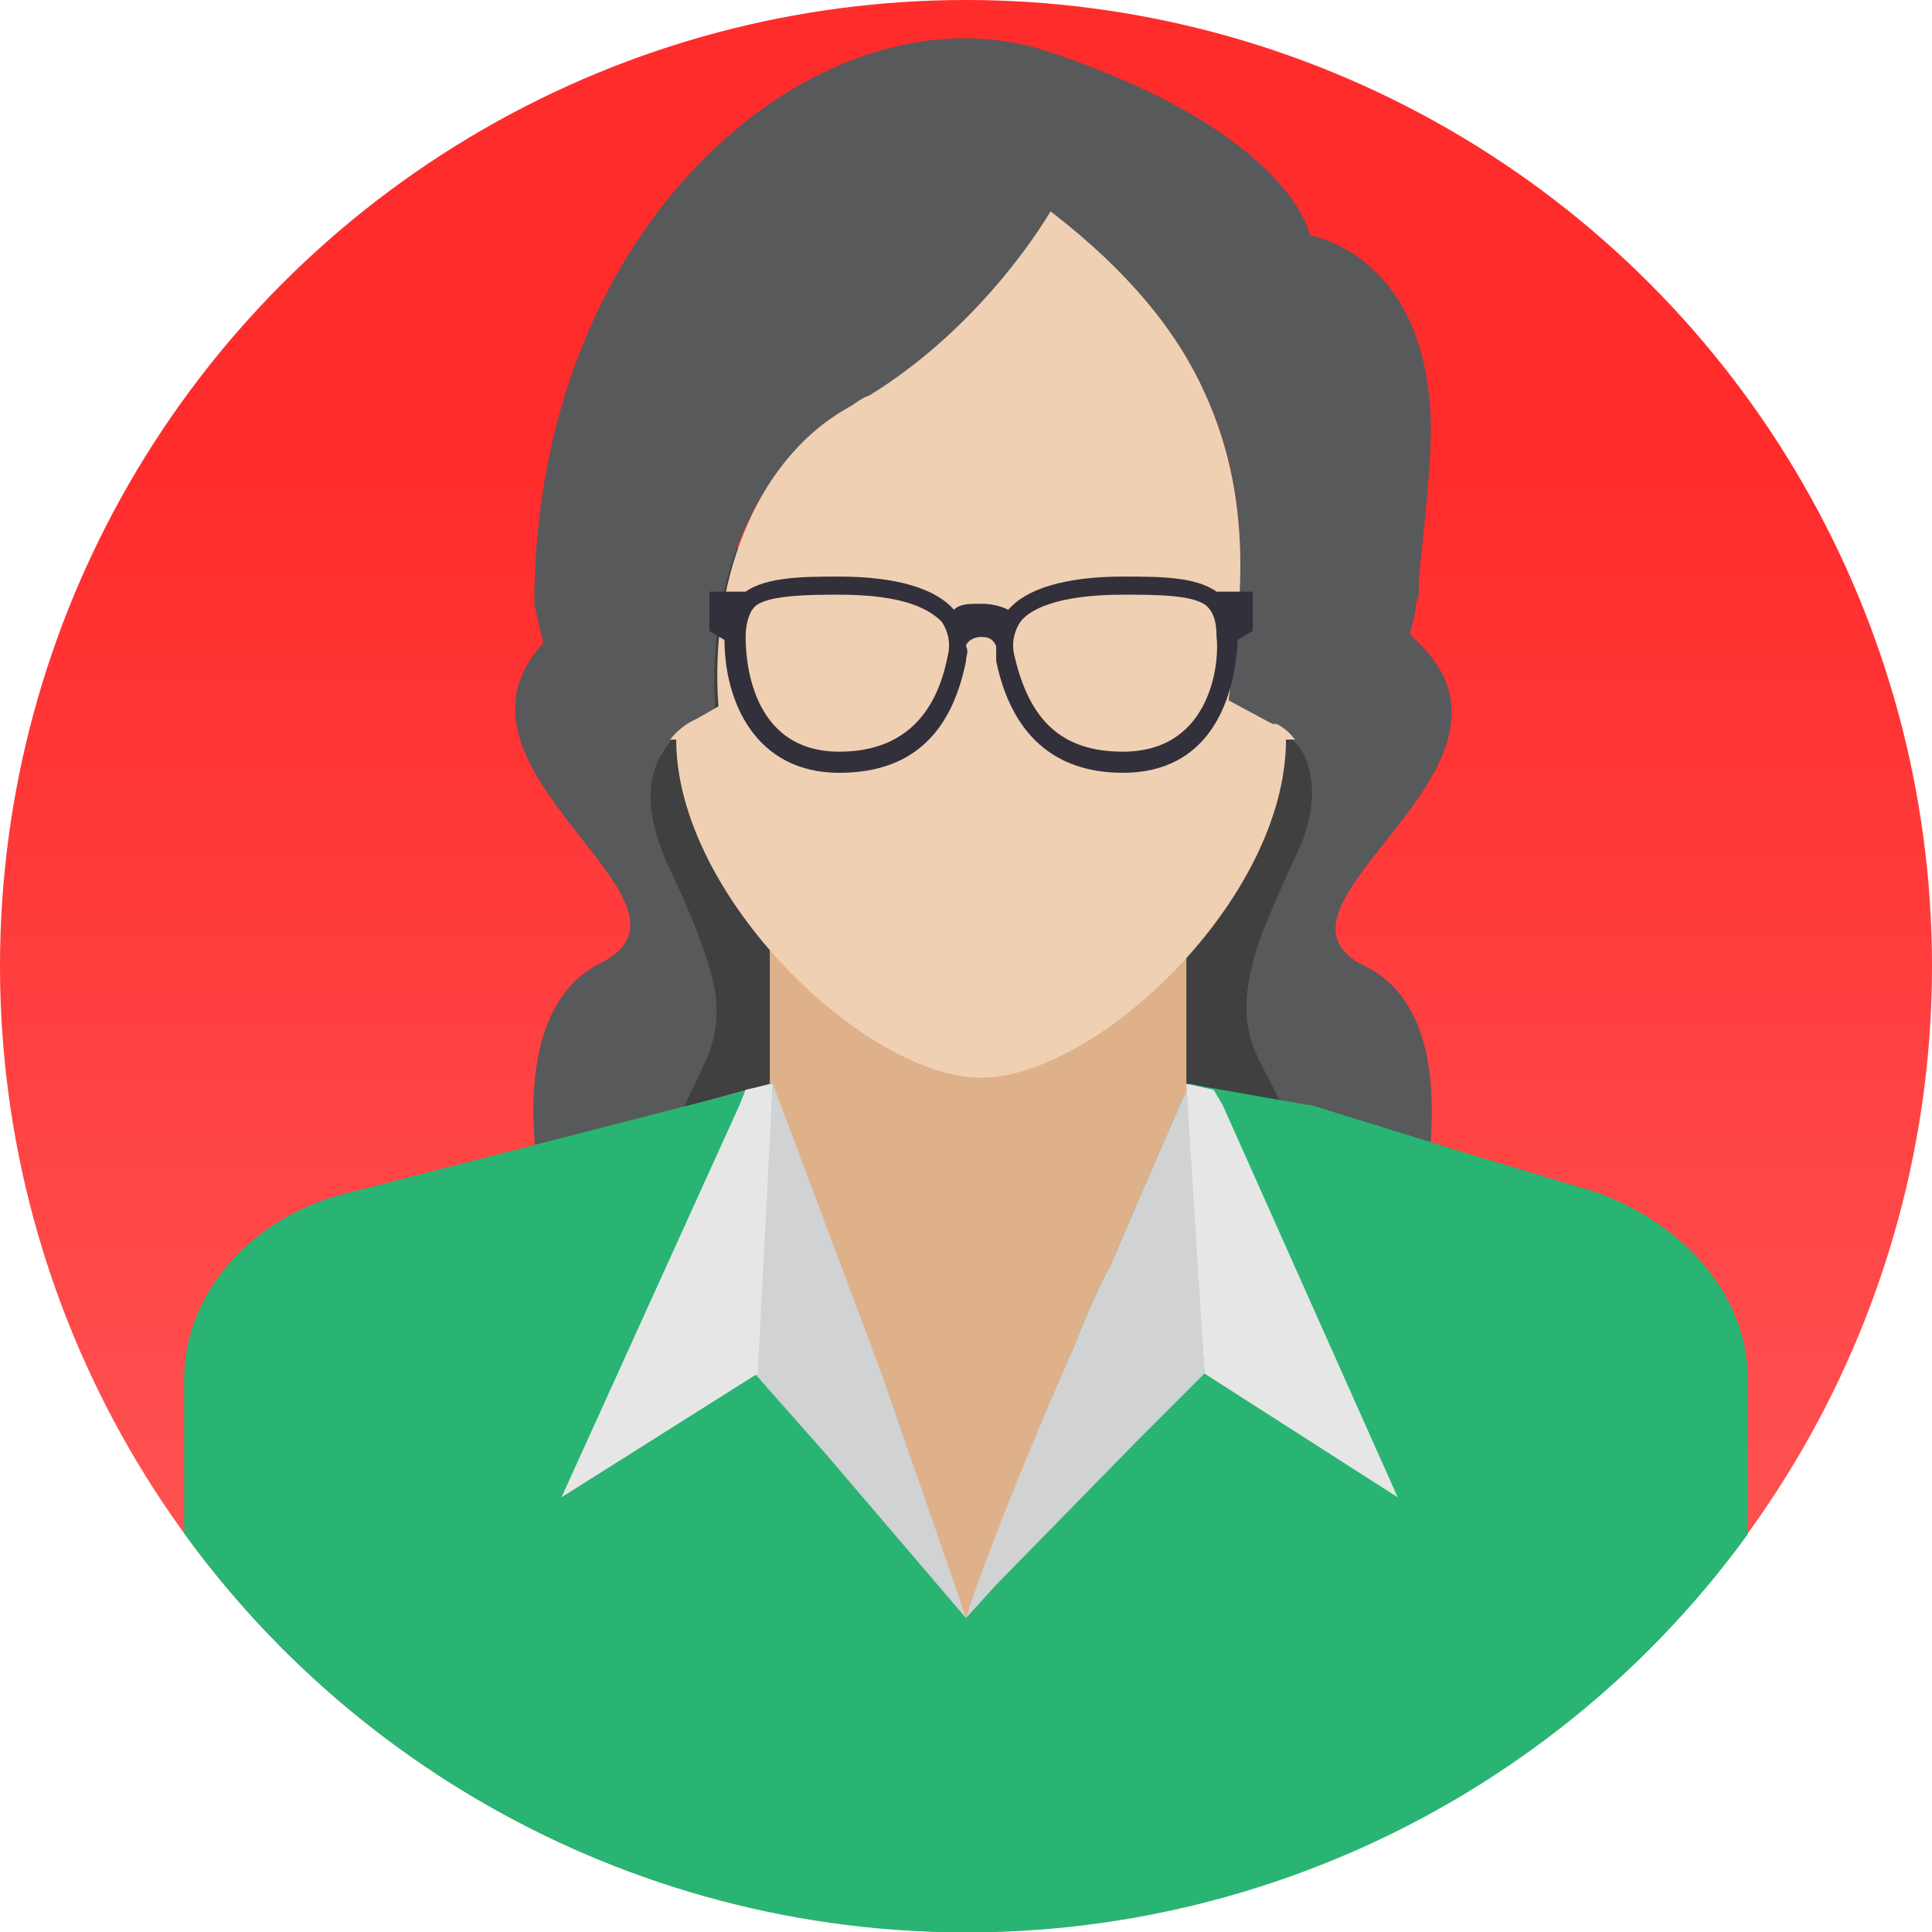
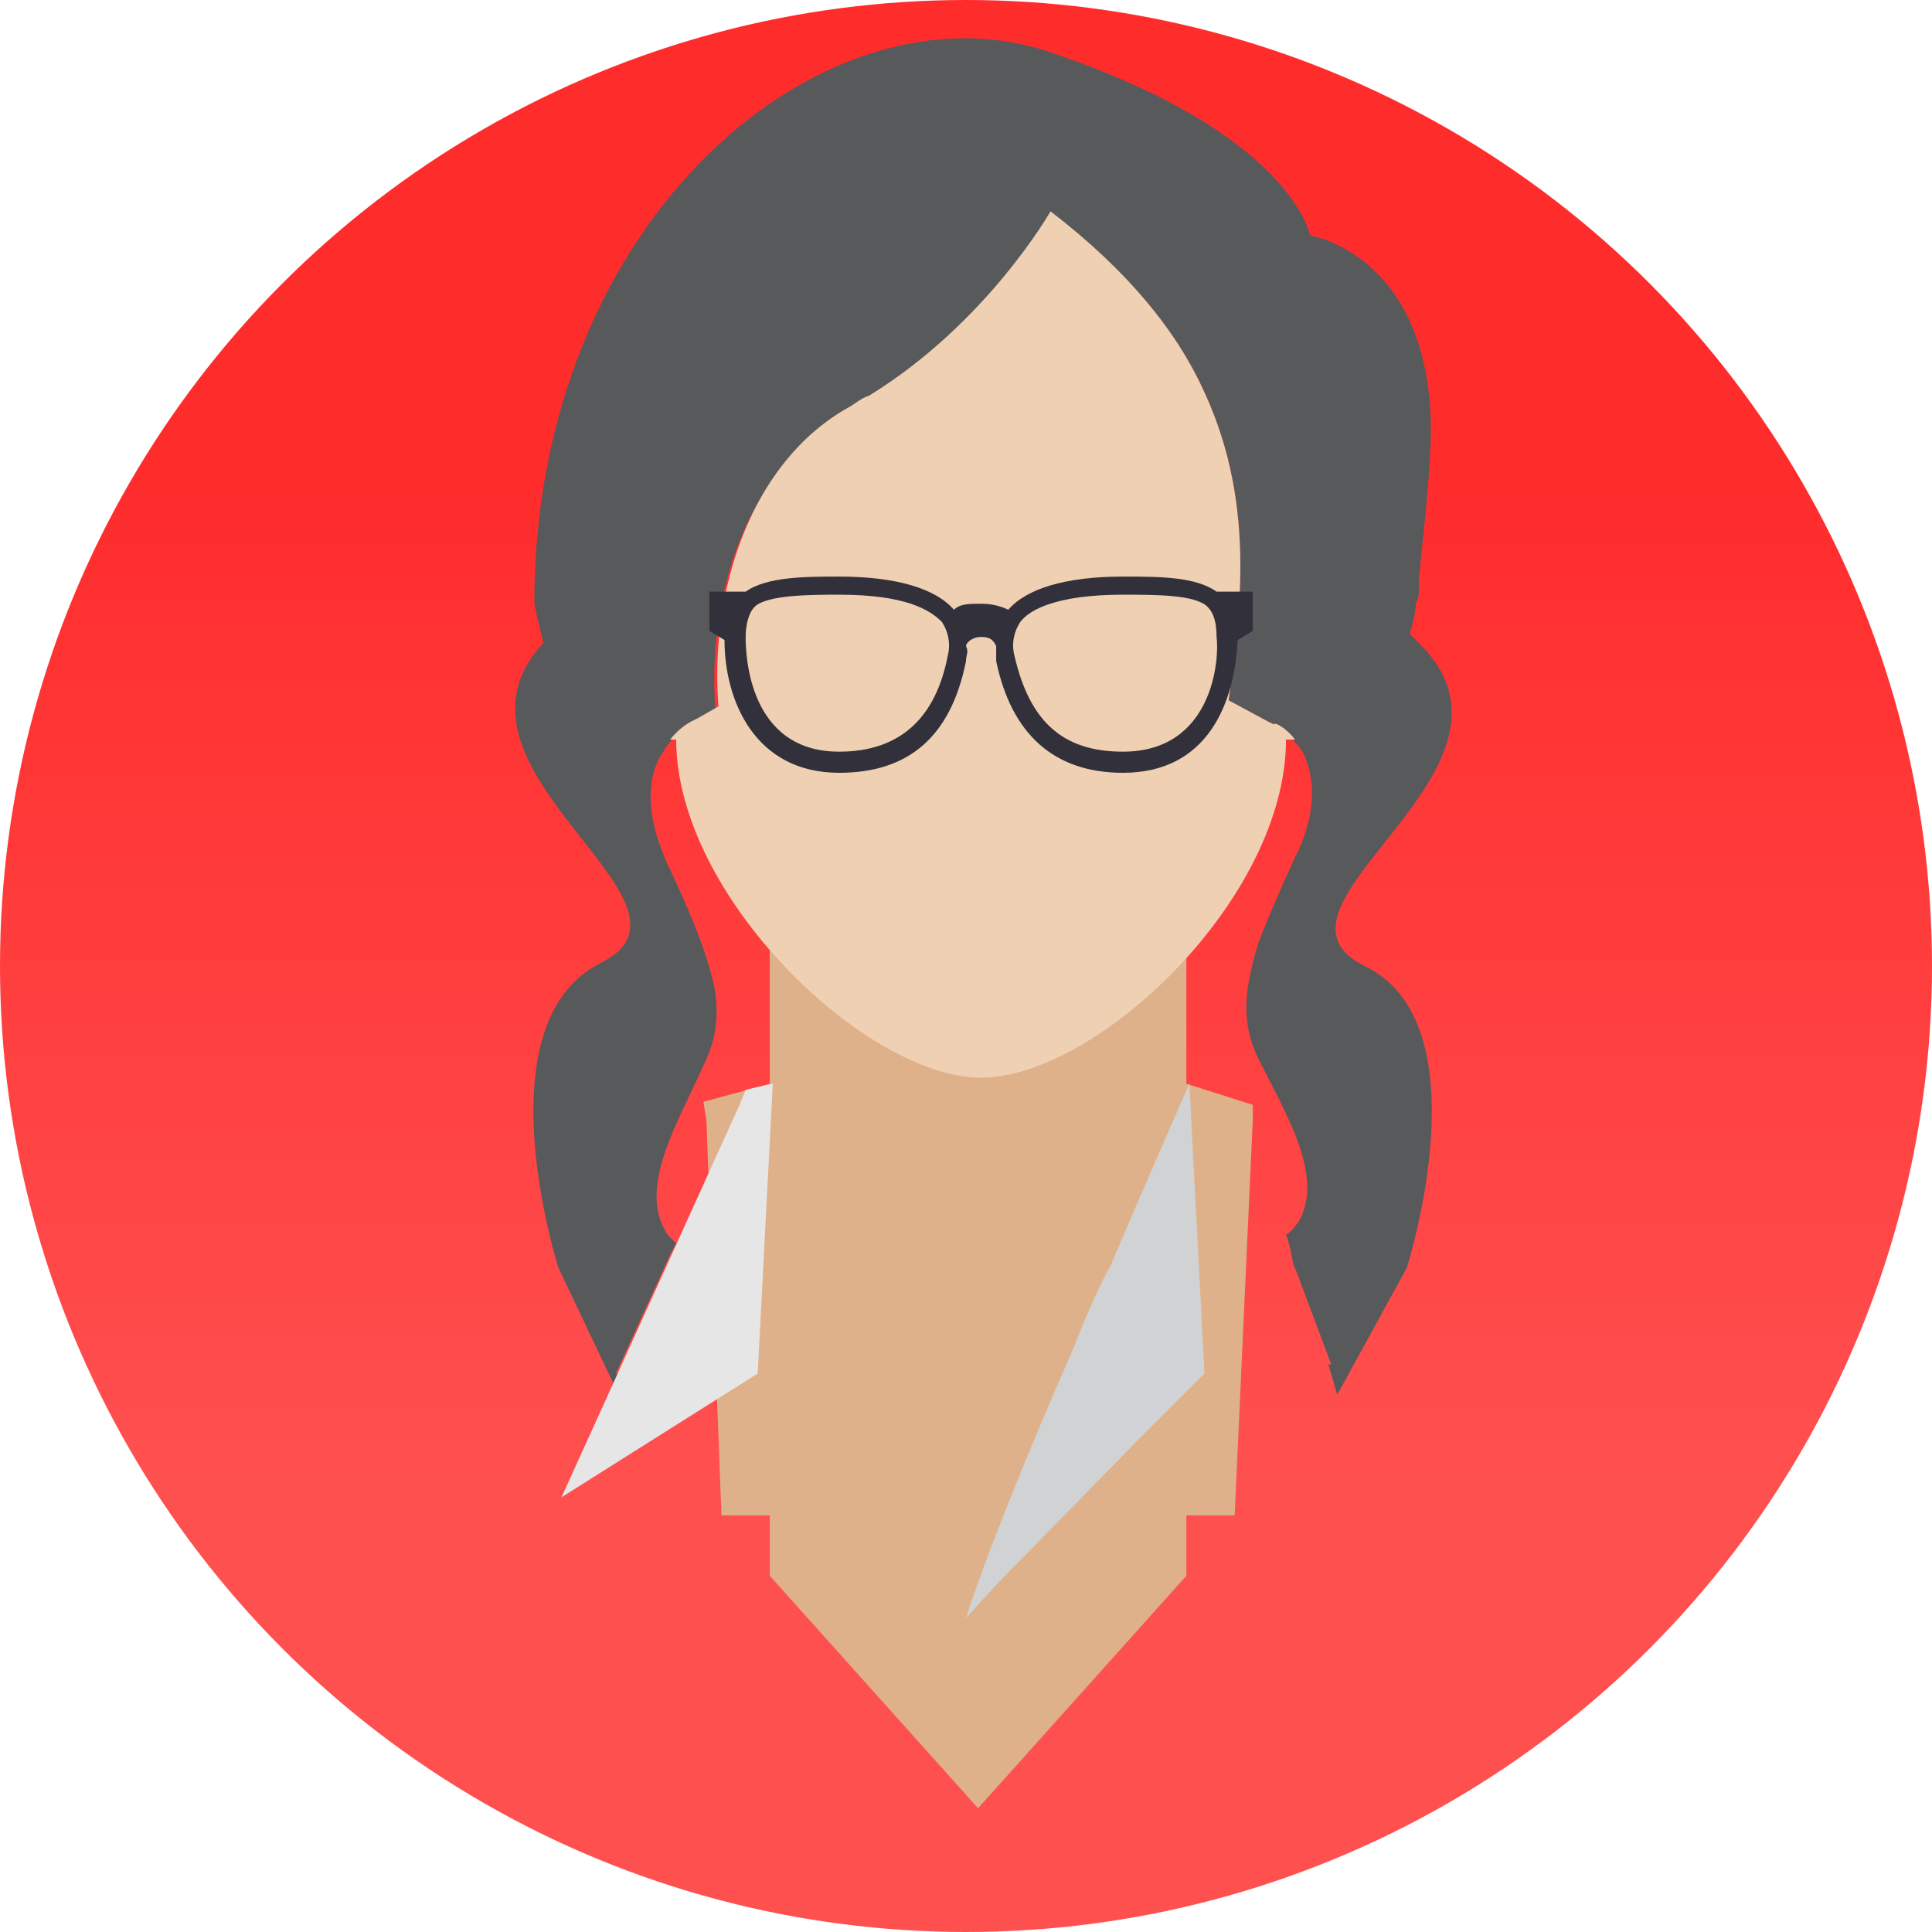
<svg xmlns="http://www.w3.org/2000/svg" xmlns:xlink="http://www.w3.org/1999/xlink" id="Layer_1" enable-background="new 0 0 64 64" viewBox="0 0 64 64">
  <linearGradient id="SVGID_1_" x1="-764.153" x2="-700.153" y1="504.776" y2="504.776" gradientTransform="rotate(-90 -586.465 -113.688)" gradientUnits="userSpaceOnUse">
    <stop offset=".231" stop-color="#ff5050" />
    <stop offset=".754" stop-color="#ff2c2c" />
  </linearGradient>
  <circle cx="32" cy="32" r="32" fill="url(#SVGID_1_)" />
  <g id="XMLID_2318_">
    <defs>
      <ellipse id="XMLID_2319_" cx="32" cy="32" rx="32" ry="32" transform="matrix(.042 -.999 .999 .042 -1.302 62.642)" />
    </defs>
    <clipPath id="XMLID_167_">
      <use overflow="visible" xlink:href="#XMLID_2319_" />
    </clipPath>
-     <polygon id="XMLID_2335_" fill="#404041" points="21.6 18 20.6 26.9 21.6 32 20.6 38.5 23.7 44.7 42.9 39.3 44.1 34.3 42.8 31.3 44.8 24.8 42.9 19.2" clip-path="url(#XMLID_167_)" />
    <path id="XMLID_2334_" fill="#58595b" d="M46.6,42l-2.3,4.2c-0.1-0.3-0.2-0.7-0.3-1h0.1    L42.9,42c-0.1-0.1-0.1-0.6-0.3-1.1c0.2-0.1,0.3-0.3,0.4-0.4c0.9-1.5-0.4-3.6-1.3-5.4c-0.6-1.2-0.5-2.3,0-3.9    c0.3-0.8,0.7-1.7,1.2-2.8c0.8-1.6,0.6-2.7,0.3-3.4c-0.1-0.2-0.2-0.3-0.3-0.4c-0.3-0.4-0.7-0.6-0.7-0.6L42,23.9l-1.3-0.7    c0.3-2.5,1-6.3-0.8-10.2c-0.9-2-2.5-4-5.2-5.8c0,0-2.1,3.7-6,6.1c-0.2,0.1-0.4,0.3-0.7,0.4c-3.2,1.8-4.6,5.9-4.3,9.9l-0.7,0.4l0,0    l-0.2,0.1c0,0-0.4,0.2-0.7,0.6c-0.1,0.1-0.1,0.2-0.2,0.3c-0.4,0.7-0.6,1.8,0.2,3.6c0.9,1.9,1.4,3.2,1.6,4.3c0.1,0.9,0,1.6-0.4,2.4    c-0.8,1.8-2.1,3.9-1.3,5.4c0.1,0.2,0.2,0.3,0.4,0.5c-0.2,0.3-0.3,0.6-0.4,0.8l-1.6,3.5h0.2c-0.1,0.2-0.1,0.3-0.2,0.5L18.5,42    c0,0-2.6-8.1,1.4-10.1c4-2-5.8-6.4-1.9-10.6c-0.2-0.8-0.3-1.3-0.3-1.3l0,0C17.7,7.1,27.4-0.7,34.7,1.7c8.1,2.7,8.7,6.1,8.7,6.1    s3.9,0.6,4,6.3c0,1.4-0.2,3.1-0.4,5.1c0,0,0,0,0,0.1c0,0,0,0.1,0,0.2c0,0.2,0,0.3-0.1,0.5c0,0,0,0,0,0c0,0.3-0.1,0.6-0.2,1    c0.1,0.1,0.2,0.2,0.3,0.3c4.3,4.2-5.8,8.7-1.8,10.7C49.2,33.9,46.6,42,46.6,42z" clip-path="url(#XMLID_167_)" />
    <polygon id="XMLID_2331_" fill="#deb18a" points="41.5 36.6 41.5 37.1 40.9 50.2 39.3 50.2 39.3 52.2 32.4 59.9 25.5 52.2 25.5 50.2 23.9 50.2 23.4 37.1 23.3 36.5 25.5 35.9 25.5 31 39.3 31 39.3 35.9" clip-path="url(#XMLID_167_)" />
    <path id="XMLID_2329_" fill="#f0d0b3" d="M42.9,24.5c-0.1,0-0.2,0-0.3,0c0,5.3-6.3,11.2-10.1,11.2c-3.8,0-10.1-6-10.1-11.2    c-0.1,0-0.1,0-0.2,0c0.3-0.4,0.7-0.6,0.7-0.6l0.2-0.1l0,0l0.7-0.4c-0.3-3.9,1.1-8.1,4.3-9.9c0.2-0.1,0.4-0.3,0.7-0.4    c3.9-2.4,6-6.1,6-6.1C37.4,9,39,11,39.9,13c1.8,3.9,1.1,7.7,0.8,10.2l1.3,0.7l0.2,0.1C42.2,23.9,42.6,24.1,42.9,24.5z" clip-path="url(#XMLID_167_)" />
-     <path id="XMLID_2328_" fill="#29b473" d="M57.9,45.7v25.2H6.1V45.7c0-2.7,2-5.2,5.1-6.1    l14.4-3.7c0,0,1.8,5.3,3.3,9.8c0.3,1,0.6,1.9,0.9,2.7c0.7,2.2,2.2,5.2,2.2,5.2c0,0,0,0,0,0c0.1-0.1,1-2.2,1.4-2.9    c0.8-1.6,1.3-2.9,2.1-5.9c0.4-1,0.8-2,1.3-2.9c1.4-3.3,2.6-6,2.6-6l0.5,0.1l3.4,0.6l0.1,0l1.3,0.4l0,0l4.2,1.3l4,1.2    C55.9,40.6,57.9,43,57.9,45.7z" clip-path="url(#XMLID_167_)" />
-     <path id="XMLID_2327_" fill="#d0d2d3" d="M32,53.6l-4.7-5.5l-2.3-2.6l0.6-9.6    c0,0,1.8,4.8,3.6,9.6C30.3,48.7,31.4,51.8,32,53.6z" clip-path="url(#XMLID_167_)" />
    <polygon id="XMLID_2326_" fill="#e6e6e6" points="24.7 36.1 24.5 36.6 18.6 49.6 25.1 45.5 25.6 35.9" clip-path="url(#XMLID_167_)" />
    <path id="XMLID_2325_" fill="#d0d2d3" d="M39.9,45.5l-2.2,2.2l-4.7,4.8L32,53.6    c0.6-1.9,2-5.4,3.5-8.8c0.4-1,0.8-2,1.3-2.9c1.4-3.3,2.6-6,2.6-6L39.9,45.5z" clip-path="url(#XMLID_167_)" />
-     <polygon id="XMLID_2324_" fill="#e6e6e6" points="40.2 36.1 40.5 36.6 46.3 49.6 39.9 45.5 39.3 35.9" clip-path="url(#XMLID_167_)" />
    <path id="XMLID_2320_" fill="#32303a" d="M40.3,19.6c-0.7-0.5-1.9-0.5-3.1-0.5    c-1.9,0-3.2,0.4-3.8,1.1c-0.2-0.1-0.5-0.2-0.9-0.2c-0.4,0-0.7,0-0.9,0.2c-0.6-0.7-1.9-1.1-3.8-1.1c-1.1,0-2.4,0-3.1,0.5h-1.2v1.3    l0.5,0.3c0,2,1,4.4,3.8,4.4c2.3,0,3.7-1.2,4.2-3.7c0-0.2,0.1-0.3,0-0.5c0-0.1,0.2-0.3,0.5-0.3c0.3,0,0.4,0.1,0.5,0.3    c0,0.2,0,0.3,0,0.5c0.5,2.4,1.9,3.7,4.2,3.7c2.8,0,3.7-2.3,3.8-4.4l0.5-0.3v-1.3H40.3z M31.4,21.7c-0.4,2.1-1.6,3.2-3.6,3.2    c-3,0-3.1-3.2-3.1-3.8c0-0.4,0.1-0.8,0.3-1c0.4-0.4,1.9-0.4,2.8-0.4c2.2,0,3,0.5,3.4,0.9C31.4,20.9,31.5,21.3,31.4,21.7z     M37.2,24.9c-2,0-3.1-1-3.6-3.2c-0.1-0.4,0-0.8,0.2-1.1c0.3-0.4,1.2-0.9,3.4-0.9c1.1,0,2.4,0,2.8,0.4c0.2,0.2,0.3,0.5,0.3,1    C40.4,21.8,40.2,24.9,37.2,24.9z" clip-path="url(#XMLID_167_)" />
  </g>
</svg>